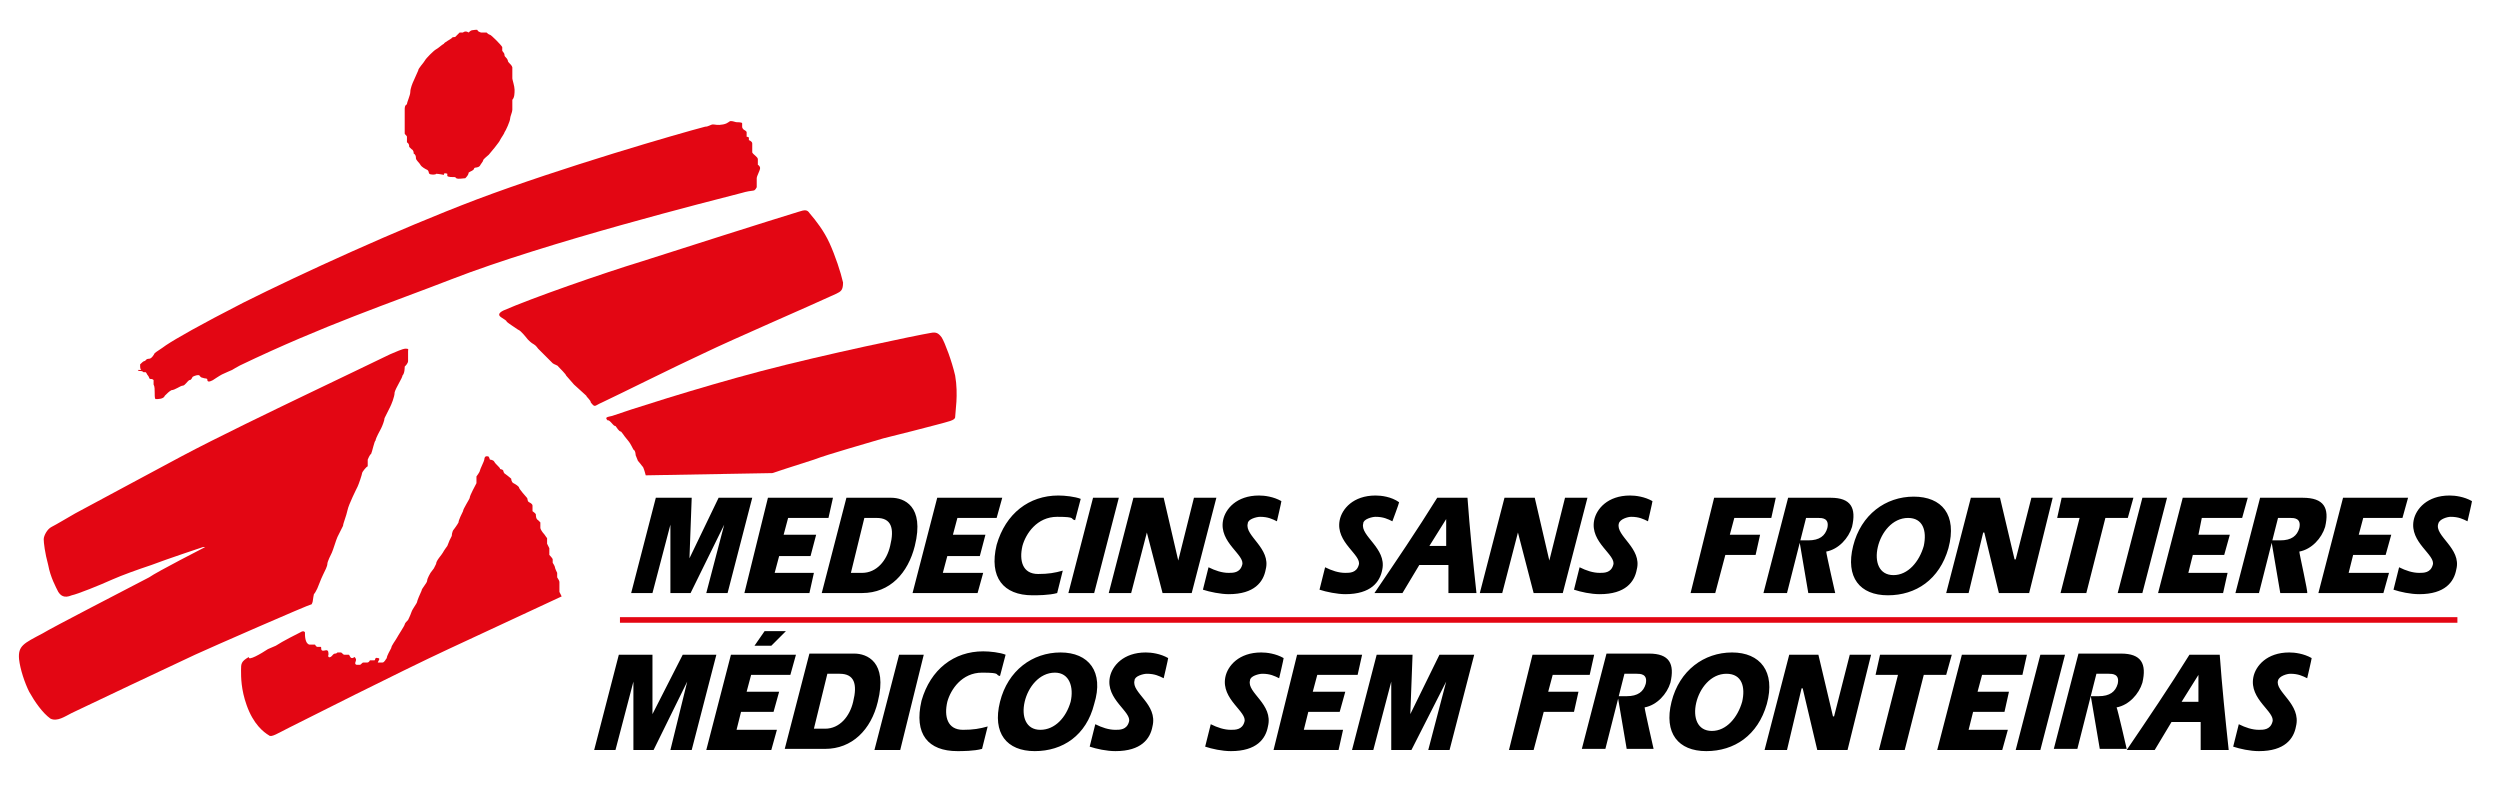
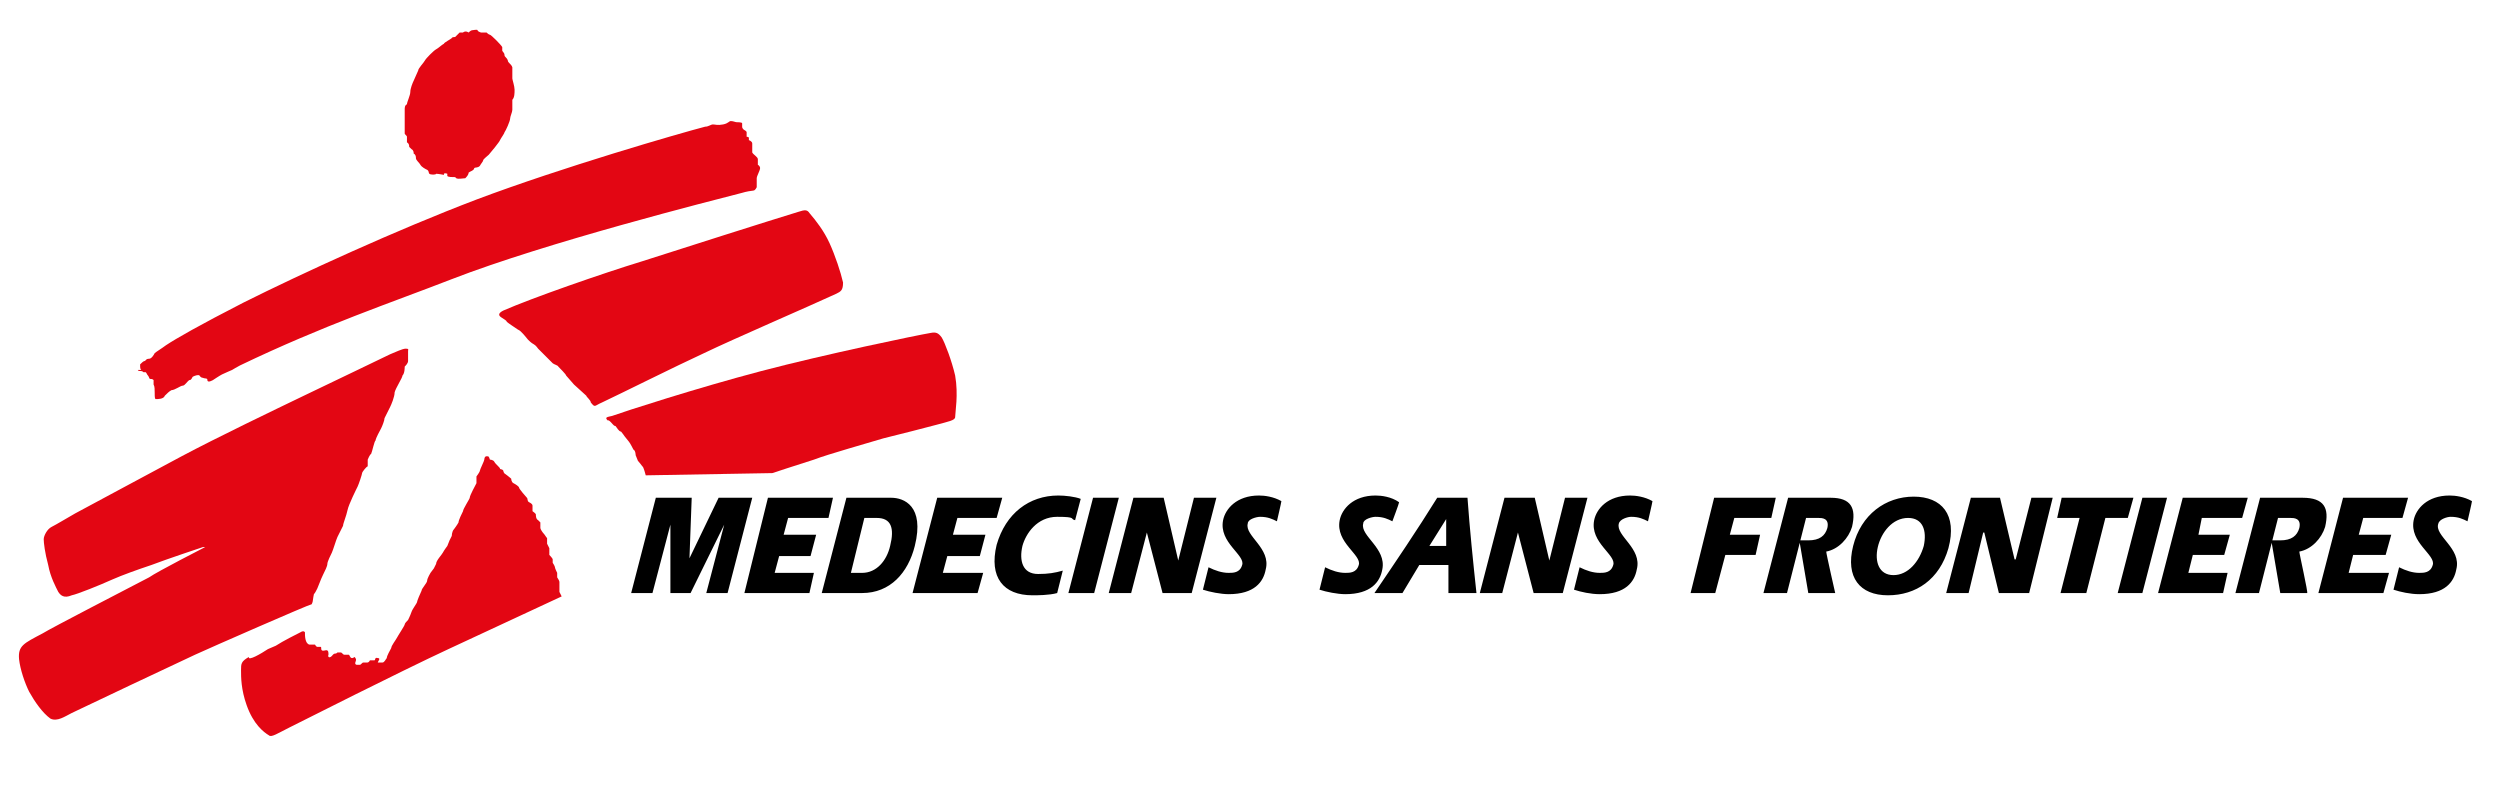
<svg xmlns="http://www.w3.org/2000/svg" id="Layer_1" viewBox="0 0 223 70">
  <defs>
    <style>      .st0 {        fill: none;        stroke: #e30613;        stroke-width: .5px;      }      .st1 {        fill: #e30613;      }    </style>
  </defs>
  <path d="M128.2,44.4c-1.8,2.9-3.7,5.7-5.6,8.5h2.5l1.5-2.5h2.6v2.5h2.5c-.3-2.8-.6-5.7-.8-8.5,0,0-2.7,0-2.7,0ZM127.5,48.7l1.5-2.4v2.4c0,0-1.5,0-1.5,0ZM144.4,46.7c.1-.4.8-.6,1.1-.6.7,0,1.1.2,1.5.4,0,0,.4-1.7.4-1.8-.7-.4-1.5-.5-2-.5-2,0-3,1.2-3.2,2.2-.4,2,2,3.1,1.7,4-.2.7-.8.7-1.2.7-.6,0-1.2-.2-1.8-.5l-.5,2c.6.2,1.5.4,2.3.4,2.3,0,3.1-1.1,3.3-2.2.5-1.9-1.9-3-1.6-4.1ZM121.6,46.7c0-.4.8-.6,1.1-.6.7,0,1.1.2,1.5.4,0,0,.6-1.6.6-1.7-.7-.5-1.6-.6-2.1-.6-2,0-3,1.2-3.2,2.2-.4,2,2,3.1,1.7,4-.2.7-.8.7-1.2.7-.6,0-1.2-.2-1.8-.5l-.5,2c.6.2,1.6.4,2.3.4,2.3,0,3.1-1.1,3.3-2.2.4-1.9-2-3-1.7-4.1ZM179.8,49.9h-.1l-1.3-5.5h-2.6l-2.2,8.5h2l1.3-5.4h.1l1.3,5.4h2.7l2.1-8.5h-1.9l-1.4,5.5h0ZM154.7,46.2h3.3l.4-1.8h-5.5l-2.1,8.5h2.2l.9-3.4h2.7l.4-1.8h-2.7l.4-1.5h0ZM190.3,44.4h-6.4l-.4,1.8h2l-1.7,6.7h2.3l1.7-6.7h2l.5-1.8h0ZM191.1,44.4l-2.2,8.5h2.2l2.2-8.5h-2.2ZM198.4,49.5l.5-1.8h-2.8l.3-1.5h3.6l.5-1.8h-5.8l-2.2,8.5h5.8l.4-1.8h-3.5l.4-1.6s2.8,0,2.8,0ZM212.8,49.5l.5-1.8h-2.9l.4-1.5h3.5l.5-1.8h-5.8l-2.2,8.5h5.8l.5-1.8h-3.6l.4-1.6h2.9ZM170.7,44.3c-2.5,0-4.7,1.6-5.4,4.4-.7,2.8.6,4.4,3.1,4.4s4.6-1.4,5.4-4.2c.8-3-.6-4.6-3.1-4.6ZM171.6,48.7c-.4,1.4-1.4,2.6-2.7,2.6s-1.7-1.2-1.4-2.5,1.3-2.6,2.7-2.6c1.3,0,1.7,1.1,1.4,2.5ZM217.5,46.7c.1-.4.8-.6,1.1-.6.7,0,1.1.2,1.5.4,0,0,.4-1.7.4-1.8-.7-.4-1.5-.5-2-.5-2,0-3,1.2-3.2,2.2-.4,2,2,3.1,1.7,4-.2.7-.8.7-1.2.7-.6,0-1.2-.2-1.8-.5l-.5,2c.6.2,1.5.4,2.3.4,2.3,0,3.1-1.1,3.3-2.2.5-1.9-2-3-1.6-4.1ZM162.9,49.2c1.1-.2,2-1.2,2.3-2.2.4-1.7-.1-2.6-1.9-2.6h-3.8l-2.2,8.5h2.1l1.7-6.7h1.1c.3,0,1,0,.8.9-.2.7-.7,1.1-1.7,1.1h-.8l.8,4.7h2.4s-.8-3.5-.8-3.7h0ZM205.1,49.2c1.1-.2,2-1.2,2.3-2.2.4-1.7-.1-2.6-2-2.6h-3.8l-2.2,8.5h2.1l1.7-6.7h1.1c.3,0,1,0,.8.9-.2.7-.7,1.1-1.7,1.1h-.8l.8,4.7h2.4c.1,0-.7-3.5-.7-3.7ZM87.2,52.9l.5-1.8h-3.6l.4-1.5h2.9l.5-1.9h-2.9l.4-1.5h3.5l.5-1.8h-5.8l-2.2,8.5s5.8,0,5.8,0ZM72.2,52.9l.4-1.8h-3.5l.4-1.5h2.8l.5-1.9h-2.9l.4-1.5h3.6l.4-1.8h-5.8l-2.1,8.5s5.8,0,5.8,0ZM92.1,53.1c.4,0,1.5,0,2.2-.2l.5-2c-.7.2-1.3.3-2.2.3-1.4,0-1.7-1.2-1.4-2.5.3-1.1,1.3-2.6,3.1-2.6s1.1.2,1.6.3l.5-1.9c-.5-.2-1.4-.3-2-.3-2.6,0-4.7,1.6-5.5,4.4-.7,2.9.6,4.5,3.2,4.5ZM97.6,52.9l2.2-8.5h-2.3l-2.2,8.5h2.3ZM59.8,46.8v6.1c0,0,1.8,0,1.8,0l3-6.1h0l-1.6,6.1h1.9l2.2-8.5h-3l-2.6,5.4h0l.2-5.4h-3.2l-2.2,8.5h1.9s1.6-6.1,1.6-6.1ZM100.9,52.9l1.4-5.4,1.4,5.4h2.6l2.2-8.5h-2l-1.4,5.6-1.3-5.6h-2.7l-2.2,8.5h2ZM81.6,48.7c.9-3.6-1-4.3-2.1-4.3h-4l-2.2,8.5h3.6c2.5,0,4.1-1.8,4.7-4.2ZM79.4,48.7c-.3,1.3-1.2,2.4-2.5,2.4h-1l1.2-4.9h1.1c1.3,0,1.6.9,1.2,2.5ZM111.3,46.7c0-.4.8-.6,1.1-.6.7,0,1.1.2,1.5.4,0,0,.4-1.7.4-1.8-.7-.4-1.5-.5-2-.5-2,0-3,1.2-3.2,2.2-.4,2,2,3.1,1.7,4-.2.7-.8.7-1.2.7-.6,0-1.2-.2-1.8-.5l-.5,2c.6.2,1.6.4,2.3.4,2.3,0,3.1-1.1,3.3-2.2.5-1.9-1.9-3-1.6-4.1Z" />
  <path class="st1" d="M12.3,33c0,.1.2.1.3.1s.2.1.2.1h.2c.1.1.1.2.2.3.1.1.1.3.2.3s.2,0,.3.1v.4c.2.3,0,1.3.2,1.3.2,0,.7,0,.8-.3.2-.2.4-.4.6-.5.3,0,.8-.4,1-.4s.4-.4.6-.5c.2,0,.2-.2.3-.3.2-.1.5-.2.6-.1,0,0,.1.2.3.2.2.1.4,0,.4.2,0,.3.5,0,.5,0,0,0,.6-.4.8-.5.2-.1.9-.4.9-.4,0,0,.5-.3.7-.4,7.5-3.6,13.5-5.6,18.9-7.7,8.5-3.3,23.2-7,25.9-7.7.3-.1.9-.2,1-.2s.2-.1.3-.3c0-.3,0-.6,0-.8s.3-.7.3-.9-.2-.3-.2-.3v-.5c0-.2-.4-.4-.5-.6,0-.2,0-.7,0-.8,0-.2-.3-.3-.3-.3v-.2c0-.1-.2-.1-.2-.1,0,0,0-.3,0-.4,0-.1-.2-.2-.2-.2,0,0-.2-.1-.2-.3s0-.2,0-.3-.4-.1-.5-.1-.3-.1-.5-.1-.2.2-.7.3-.7,0-.9,0-.4.2-.7.2c-2.3.6-12.7,3.6-20.4,6.5-7.1,2.7-15.6,6.6-20.8,9.2-3.9,2-6,3.2-6.9,3.8-.4.3-.9.6-1,.7-.1.2-.3.5-.5.5-.3,0-.3.2-.4.2s-.3.2-.4.3c0,.3,0,.4.1.5h0ZM44.7,28.3c-.3-.2-.2-.4.2-.6,2.5-1.1,8.8-3.3,12.4-4.4,3.1-1,11.6-3.7,13.9-4.4.6-.2.8-.2,1,.1.6.7,1.3,1.6,1.8,2.7s1,2.6,1.2,3.5c0,.7-.2.8-.6,1-2.6,1.2-9.1,4-11.8,5.3-2.6,1.2-7.4,3.6-9.1,4.4-.7.3-.6.5-1,0,0-.2-.4-.5-.4-.6,0,0-1-.9-1.1-1s-.6-.7-.7-.8c0-.1-.6-.7-.7-.8,0-.1-.4-.2-.5-.3l-.4-.4-.3-.3-.3-.3-.3-.3s-.2-.3-.4-.4-.4-.3-.5-.4-.6-.8-.9-.9c-.3-.2-.9-.6-1-.7,0-.1-.2-.2-.5-.4h0ZM24.6,57.6c.6-.4,2-1.1,2.2-1.2.3-.2.4,0,.4,0,0,.3,0,1,.4,1.1.1,0,.4,0,.5,0,.1.2.2.2.2.2,0,0,.2,0,.3,0,.1,0,0,.2.1.3s.3,0,.4,0c.2,0,.2.2.2.4-.1.2.1.4.4,0,.2-.2.2,0,.4-.2h.3c.1,0,.2.2.3.2.1,0,.3,0,.4,0,.1,0,.1.3.3.3s.2-.2.3,0c.2.2-.2.5.1.6.1,0,.2,0,.3,0s.2-.2.3-.2.2,0,.3,0c.1,0,.2,0,.3-.2.1,0,.3,0,.4,0s0-.3.3-.2c.3,0,0,.3,0,.4,0,0,.4,0,.4,0,.2,0,.3-.3.4-.4,0-.2.3-.7.4-.9,0-.2.4-.7.5-.9s.7-1.1.7-1.2.2-.3.3-.4c0,0,.2-.4.3-.7s.5-.8.5-.9.3-.8.4-1c0-.2.5-.7.5-.9,0-.2.3-.7.3-.7l.3-.4.2-.4c0-.3.5-.8.6-1s.4-.6.4-.6l.2-.5.2-.4s0-.4.2-.6c0,0,.3-.4.4-.6,0-.2.3-.8.4-1,0-.2.6-1.1.6-1.2,0-.2.5-1.1.6-1.3,0-.2,0-.4,0-.6,0,0,.3-.4.3-.5s.4-.9.4-1c0,0,0-.3.2-.3s.2,0,.3.3c0,0,.3,0,.4.2s.5.5.5.6.2,0,.3.2c0,0,0,.2.2.3,0,0,.4.3.5.4,0,0,0,.3.2.4s.5.3.5.4.6.8.7.9,0,.3.2.4.3.2.3.3,0,.4,0,.5c0,0,.3.2.3.3s0,.4.2.5c0,0,0,0,.2.2,0,0,0,.4,0,.5s.2.4.3.5.2.3.3.4c0,0,0,.4,0,.5,0,0,.2.4.2.4,0,0,0,.3,0,.3v.3c0,0,.3.3.3.4v.3c0,0,.2.3.2.4s.2.5.2.5v.4c0,0,.2.3.2.4v.3h0v.6c0,0,.2.4.2.4,0,0-7.1,3.3-10.1,4.7-4.3,2-13.2,6.5-14.2,7s-1.6.9-1.8.7c-.5-.3-1.4-1-2-2.7-.5-1.4-.5-2.5-.5-3.1s0-.8.7-1.2c-.1.4,1.1-.3,1.7-.7ZM18.1,48.8s-3.3,1.1-4.6,1.6c-1.2.4-2.6.9-3.5,1.3-1.1.5-3.1,1.3-3.6,1.4-.7.3-1,0-1.2-.3-.2-.4-.7-1.3-.9-2.4-.3-1.1-.4-2-.4-2.3s.3-.9.7-1.1c.4-.2,1.4-.8,2.1-1.2,1.5-.8,6.5-3.5,9.5-5.1,3.2-1.7,8.2-4.1,10.9-5.4,2.7-1.3,7.1-3.4,7.7-3.7.5-.2,1.1-.5,1.4-.5s.2.1.2.2,0,.1,0,.3,0,.4,0,.6-.2.4-.3.5c0,.1,0,.6-.2.8,0,.2-.6,1.1-.7,1.5,0,.4-.3,1.1-.4,1.3l-.5,1c0,.2-.2.7-.3.9s-.5.9-.5,1.1c-.1,0-.3,1-.4,1.2-.1,0-.3.5-.3.5v.6c-.1,0-.5.5-.5.6s-.3,1-.4,1.2-.8,1.6-.9,2.1-.4,1.2-.4,1.4l-.5,1c-.1.2-.4,1.2-.5,1.4s-.4.8-.4,1-.2.6-.4,1-.4,1-.5,1.2-.2.4-.3.5c0,0-.1.5-.1.6s-.1.3-.1.3c-.2,0-9.1,3.9-10.4,4.5-1.3.6-10.4,4.9-11,5.2-.6.3-1.3.8-1.9.5-.7-.5-1.4-1.5-1.9-2.4-.4-.8-.8-2-.9-2.9-.1-1.2.4-1.4,2.1-2.3.8-.5,7.4-3.9,9.5-5,.7-.5,5-2.7,5-2.7Z" />
  <path d="M139.6,44.4l-1.4,5.6-1.3-5.6h-2.7l-2.2,8.5h2l1.4-5.4,1.4,5.4h2.6l2.2-8.5h-2Z" />
  <path class="st1" d="M40.6,15.8c-.3,0-.6,0-.7-.1q0-.1,0-.2c0,0-.2-.1-.3,0,0,0,0,0,0,.1,0,0-.5-.1-.7-.1,0,.1-.5.1-.6,0s0-.3-.3-.4c0,0-.4-.2-.5-.4s-.4-.4-.4-.6c0-.1,0-.3-.2-.4,0-.1,0-.3-.2-.4l-.2-.2c0-.1,0-.3-.2-.4,0-.1,0-.2,0-.2,0-.1,0-.2,0-.3,0-.1-.2-.2-.2-.3s0-.7,0-1.1,0-.8,0-1c0-.2,0-.4.2-.5,0-.2.3-.8.3-1.1,0-.3.2-.8.3-1s.3-.7.4-.9c0-.2.5-.7.6-.9s.8-.9,1-1c.2-.1.5-.4.7-.5,0-.1.6-.4.7-.5,0-.1.3-.1.3-.1l.2-.2.2-.2c0,0,.3,0,.3,0,0,0,.2-.2.5,0,0,0,.2-.2.3-.2s.5-.1.5,0q0,.1.3.2h.5c0,0,.2.2.3.2s1,.9,1.1,1.1c0,.1,0,.2,0,.3s.2.2.2.4.2.2.3.5c0,.2.3.3.4.6,0,0,0,.4,0,.4,0,0,0,0,0,.2s0,.3,0,.4.2.7.2,1,0,.7-.2.9c0,.2,0,.7,0,.9,0,.2-.2.6-.2.8s-.4,1.1-.5,1.2c0,.1-.3.5-.4.7,0,.1-.9,1.2-1,1.3s-.5.4-.5.5c0,.1-.2.3-.3.5-.2.2-.4.1-.5.2,0,.2-.4.3-.5.4,0,.2-.2.4-.3.5-.2,0-.6.1-.8,0ZM54.2,37.5c-.3-.3,0-.3.4-.4,1.1-.4,7.6-2.5,13.3-4,5.7-1.5,13.9-3.2,15.1-3.4.5-.1.7,0,1,.4.3.5.9,2.1,1.2,3.4.3,1.7,0,3.3,0,3.7,0,.3-.6.4-1.7.7-.7.2-3.5.9-4.7,1.2-1.3.4-4.9,1.4-6.2,1.9-1.6.5-3.7,1.2-3.7,1.2l-11.3.2s-.2-.8-.3-.8c0,0-.3-.4-.4-.5,0,0-.2-.5-.2-.5,0,0,0-.4-.2-.5,0,0-.3-.6-.4-.7s-.3-.4-.4-.5c0,0-.2-.3-.3-.4-.2,0-.4-.4-.5-.5-.2,0-.3-.3-.6-.5Z" />
-   <path class="st0" d="M55.3,55.3h163.9" />
-   <path d="M80.3,66.9l2.1-8.5h-2.2l-2.2,8.5s2.3,0,2.3,0ZM56.5,60.8v6.1c0,0,1.8,0,1.8,0l3-6.1-1.5,6.1h1.9l2.2-8.5h-3l-2.7,5.3v-5.3c0,0-3,0-3,0l-2.2,8.5h1.9s1.6-6.1,1.6-6.1ZM85.4,67c.4,0,1.5,0,2.2-.2l.5-2c-.7.2-1.3.3-2.2.3-1.4,0-1.7-1.2-1.4-2.5.3-1.1,1.3-2.6,3.1-2.6s1.1.2,1.6.3l.5-1.9c-.5-.2-1.4-.3-2-.3-2.6,0-4.7,1.6-5.5,4.4-.7,3,.6,4.5,3.2,4.5ZM94.6,58.2c-2.5,0-4.7,1.6-5.4,4.4-.7,2.8.6,4.4,3.1,4.4s4.6-1.4,5.3-4.2c.9-2.9-.5-4.6-3-4.6ZM95.5,62.6c-.4,1.4-1.4,2.5-2.7,2.5s-1.7-1.2-1.4-2.5c.3-1.3,1.3-2.6,2.7-2.6,1.3,0,1.7,1.3,1.4,2.6ZM68.8,66.9l.5-1.8h-3.6l.4-1.6h2.9l.5-1.8h-2.9l.4-1.5h3.5l.5-1.8h-5.8l-2.2,8.5s5.8,0,5.8,0ZM68.2,56.3h1.9l-1.3,1.3h-1.5l.9-1.3ZM78.3,62.6c.9-3.6-1-4.3-2.1-4.3h-4l-2.2,8.5h3.6c2.4,0,4.1-1.7,4.7-4.2ZM76.1,62.6c-.3,1.3-1.2,2.4-2.5,2.4h-1l1.2-4.9h1.1c1.3,0,1.6.9,1.2,2.5ZM101.2,60.7c0-.4.8-.6,1.1-.6.7,0,1.1.2,1.5.4,0,0,.4-1.7.4-1.8-.7-.4-1.5-.5-2-.5-2,0-3,1.2-3.2,2.2-.4,2,2,3.1,1.7,4-.2.7-.8.7-1.2.7-.6,0-1.2-.2-1.8-.5l-.5,2c.6.2,1.5.4,2.3.4,2.3,0,3.1-1.1,3.3-2.2.5-2-1.9-3-1.6-4.1ZM146.7,63.1c1.1-.2,2-1.2,2.3-2.2.4-1.7-.1-2.6-1.9-2.6h-3.8l-2.2,8.5h2.1l1.7-6.7h1.1c.3,0,1,0,.8.9-.2.7-.7,1.1-1.7,1.1h-.8l.8,4.7h2.4c0,0-.8-3.5-.8-3.7h0ZM154.5,58.2c-2.5,0-4.7,1.6-5.4,4.4-.7,2.8.6,4.4,3.1,4.4s4.6-1.4,5.4-4.2c.8-2.9-.6-4.6-3.1-4.6ZM155.4,62.6c-.4,1.4-1.4,2.6-2.7,2.6s-1.7-1.2-1.4-2.5,1.3-2.6,2.7-2.6,1.7,1.2,1.4,2.5ZM165,58.4l-1.4,5.5h-.1l-1.3-5.5h-2.6l-2.2,8.5h2l1.3-5.5h.1l1.3,5.5h2.7l2.1-8.5h-1.9ZM167.7,58.4l-.4,1.8h2l-1.7,6.7h2.3l1.7-6.7h2l.5-1.8h-6.4ZM175,58.4l-2.2,8.5h5.8l.5-1.8h-3.5l.4-1.6h2.8l.4-1.8h-2.8l.4-1.5h3.6l.4-1.8h-5.8,0ZM182,58.4l-2.2,8.5h2.2l2.2-8.5h-2.2ZM188.8,63.1c1.1-.2,2-1.2,2.3-2.2.4-1.7-.1-2.6-1.9-2.6h-3.8l-2.2,8.5h2.1l1.7-6.7h1.1c.3,0,1,0,.8.9-.2.7-.7,1.1-1.7,1.1h-.7l.8,4.7h2.4c0,0-.8-3.5-.9-3.7h0ZM195.3,58.4c-1.8,2.9-3.7,5.7-5.6,8.5h2.5l1.5-2.5h2.6v2.5h2.5c-.3-2.8-.6-5.7-.8-8.5h-2.7ZM194.6,62.6l1.5-2.4v2.4c.1,0-1.5,0-1.5,0ZM203.2,60.7c.1-.4.8-.6,1.1-.6.7,0,1.1.2,1.5.4,0,0,.4-1.7.4-1.8-.7-.4-1.5-.5-2-.5-2,0-3,1.2-3.2,2.2-.4,2,2,3.1,1.7,4-.2.7-.8.7-1.2.7-.6,0-1.2-.2-1.8-.5l-.5,2c.6.2,1.5.4,2.3.4,2.3,0,3.1-1.1,3.3-2.2.5-2-1.9-3.1-1.6-4.1ZM111.5,60.7c0-.4.8-.6,1.1-.6.7,0,1.1.2,1.5.4,0,0,.4-1.7.4-1.8-.7-.4-1.5-.5-2-.5-2,0-3,1.2-3.2,2.2-.4,2,2,3.1,1.7,4-.2.7-.8.7-1.2.7-.6,0-1.2-.2-1.8-.5l-.5,2c.6.2,1.5.4,2.3.4,2.3,0,3.1-1.1,3.3-2.2.5-2-1.9-3-1.6-4.1ZM115.7,58.4l-2.1,8.5h5.8l.4-1.8h-3.5l.4-1.6h2.8l.5-1.8h-2.9l.4-1.5h3.6l.4-1.8s-5.8,0-5.8,0ZM128.4,58.4l-2.6,5.3h0l.2-5.3h-3.2l-2.2,8.5h1.9l1.6-6.1v6.1c0,0,1.8,0,1.8,0l3.1-6.1-1.6,6.1h1.9l2.2-8.5h-3ZM136.7,58.4l-2.1,8.5h2.2l.9-3.4h2.7l.4-1.8h-2.7l.4-1.5h3.3l.4-1.8h-5.5,0Z" />
</svg>